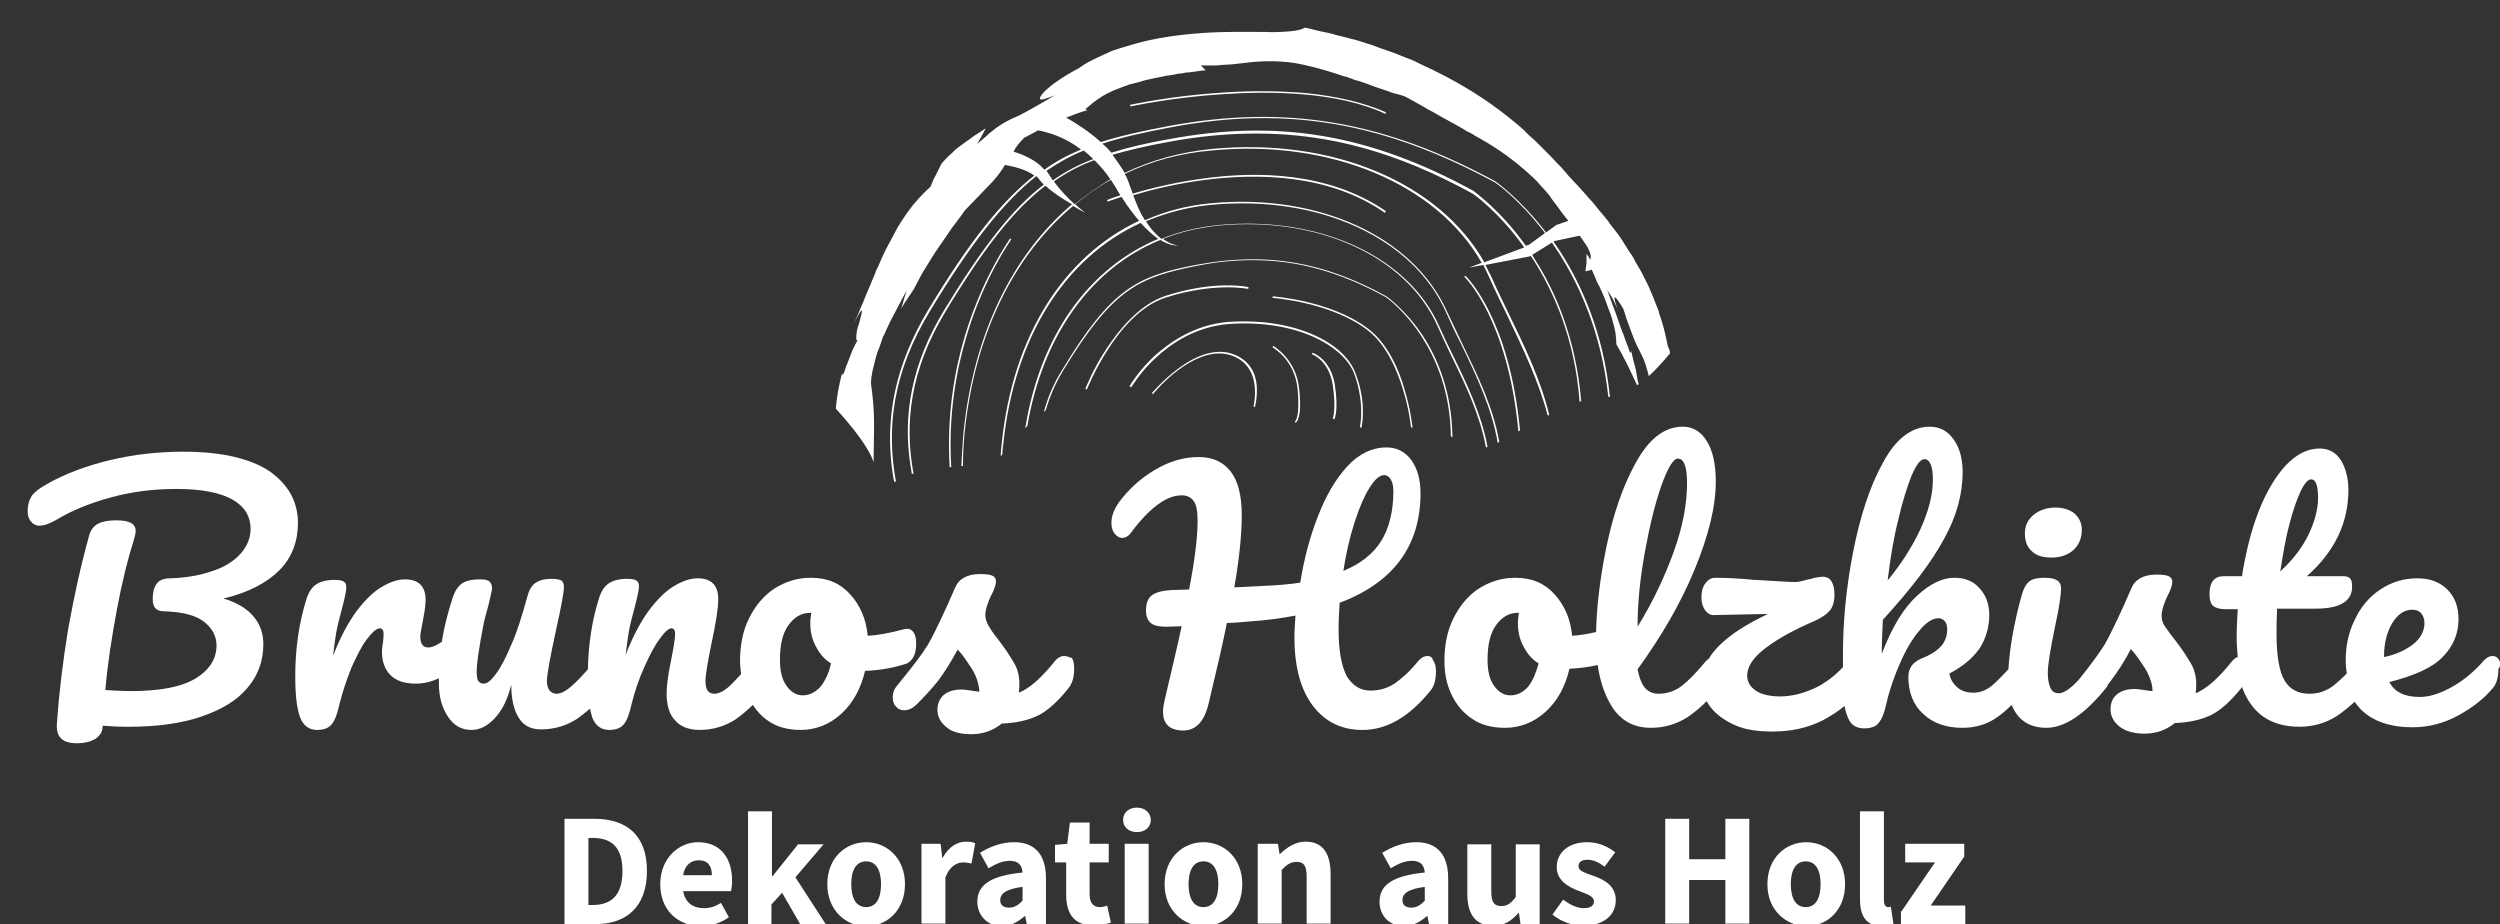
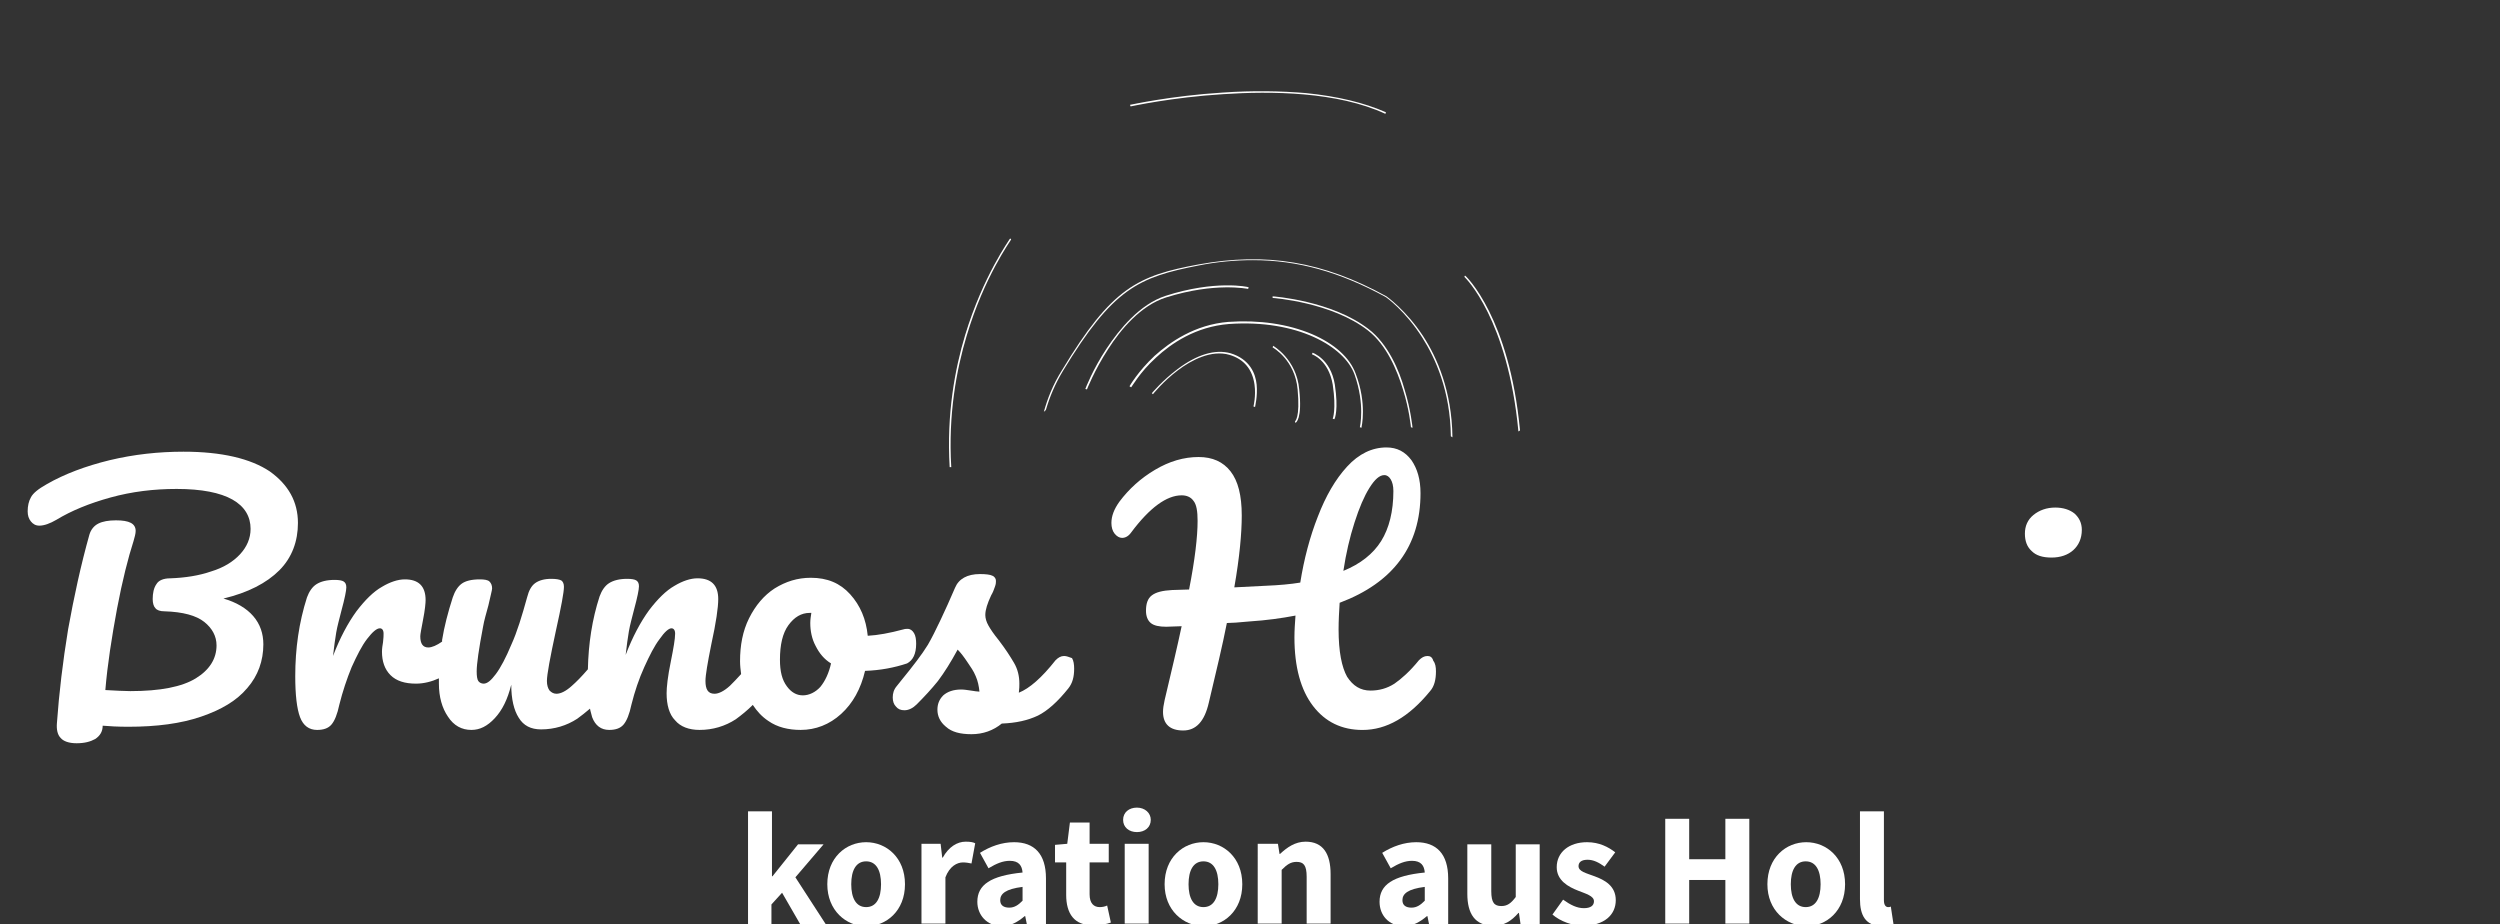
<svg xmlns="http://www.w3.org/2000/svg" version="1.1" id="Ebene_1" x="0px" y="0px" viewBox="0 0 469.9 173.7" style="enable-background:new 0 0 469.9 173.7;" xml:space="preserve">
  <rect x="0" y="0" width="469.9" height="173.7" fill="#333333" stroke="none" />
  <g>
-     <path style="fill:#FFFFFF;" d="M106.1,153.9h5.6c6,0,9.9,3,9.9,9.8s-3.9,10-9.7,10h-5.8V153.9z M111.4,170.1c3.3,0,5.6-1.6,5.6-6.4   c0-4.7-2.3-6.2-5.6-6.2h-0.8v12.6H111.4z" />
-     <path style="fill:#FFFFFF;" d="M124.1,166.2c0-4.9,3.5-7.9,7.1-7.9c4.3,0,6.4,3.1,6.4,7.2c0,0.8-0.1,1.6-0.2,2h-9   c0.4,2.2,1.9,3.2,3.9,3.2c1.1,0,2.2-0.3,3.2-1l1.5,2.7c-1.5,1.1-3.5,1.7-5.3,1.7C127.4,174,124.1,171.1,124.1,166.2z M133.8,164.5   c0-1.7-0.7-2.8-2.5-2.8c-1.4,0-2.6,0.9-2.9,2.8H133.8z" />
    <path style="fill:#FFFFFF;" d="M140.7,152.5h4.4v12.2h0.1l4.8-6h4.8l-5.3,6.2l5.7,8.8h-4.8l-3.4-5.9L145,170v3.7h-4.4V152.5z" />
    <path style="fill:#FFFFFF;" d="M155.5,166.2c0-5,3.5-7.9,7.3-7.9s7.3,2.9,7.3,7.9c0,5-3.5,7.9-7.3,7.9S155.5,171.1,155.5,166.2z    M165.6,166.2c0-2.6-0.9-4.3-2.8-4.3s-2.8,1.7-2.8,4.3s0.9,4.3,2.8,4.3S165.6,168.8,165.6,166.2z" />
    <path style="fill:#FFFFFF;" d="M173.2,158.6h3.6l0.3,2.6h0.1c1.1-2,2.7-3,4.3-3c0.9,0,1.4,0.1,1.8,0.3l-0.7,3.8   c-0.5-0.1-1-0.2-1.6-0.2c-1.1,0-2.5,0.7-3.3,2.8v8.7h-4.5V158.6z" />
    <path style="fill:#FFFFFF;" d="M183.7,169.5c0-3.2,2.5-4.9,8.5-5.5c-0.1-1.3-0.7-2.2-2.4-2.2c-1.3,0-2.5,0.5-4,1.4l-1.6-2.9   c1.9-1.2,4.1-2,6.4-2c3.8,0,6,2.2,6,6.8v8.6H193l-0.3-1.5h-0.1c-1.3,1.1-2.7,1.9-4.4,1.9C185.5,174,183.7,172,183.7,169.5z    M192.2,169.3v-2.6c-3.2,0.4-4.2,1.3-4.2,2.5c0,1,0.7,1.4,1.7,1.4C190.7,170.6,191.4,170.1,192.2,169.3z" />
    <path style="fill:#FFFFFF;" d="M200.4,168.2v-6.1h-2.1v-3.3l2.3-0.2l0.5-4h3.7v4h3.6v3.5h-3.6v6c0,1.7,0.8,2.4,1.9,2.4   c0.5,0,1-0.1,1.4-0.3l0.7,3.2c-0.8,0.3-1.9,0.5-3.3,0.5C201.9,174,200.4,171.7,200.4,168.2z" />
    <path style="fill:#FFFFFF;" d="M211.1,154.1c0-1.4,1.1-2.3,2.6-2.3c1.5,0,2.6,1,2.6,2.3c0,1.4-1.1,2.3-2.6,2.3   C212.2,156.4,211.1,155.5,211.1,154.1z M211.4,158.6h4.5v15h-4.5V158.6z" />
    <path style="fill:#FFFFFF;" d="M218.9,166.2c0-5,3.5-7.9,7.3-7.9c3.8,0,7.3,2.9,7.3,7.9c0,5-3.5,7.9-7.3,7.9   C222.4,174,218.9,171.1,218.9,166.2z M229,166.2c0-2.6-0.9-4.3-2.8-4.3s-2.8,1.7-2.8,4.3s0.9,4.3,2.8,4.3S229,168.8,229,166.2z" />
    <path style="fill:#FFFFFF;" d="M236.6,158.6h3.6l0.3,1.9h0.1c1.3-1.2,2.8-2.3,4.8-2.3c3.3,0,4.7,2.3,4.7,6.1v9.3h-4.5v-8.8   c0-2.2-0.6-2.8-1.9-2.8c-1.1,0-1.8,0.5-2.8,1.5v10.1h-4.5V158.6z" />
    <path style="fill:#FFFFFF;" d="M259.3,169.5c0-3.2,2.5-4.9,8.5-5.5c-0.1-1.3-0.7-2.2-2.4-2.2c-1.3,0-2.5,0.5-4,1.4l-1.6-2.9   c1.9-1.2,4.1-2,6.4-2c3.8,0,6,2.2,6,6.8v8.6h-3.6l-0.3-1.5h-0.1c-1.3,1.1-2.7,1.9-4.4,1.9C261,174,259.3,172,259.3,169.5z    M267.8,169.3v-2.6c-3.2,0.4-4.2,1.3-4.2,2.5c0,1,0.7,1.4,1.7,1.4C266.3,170.6,267,170.1,267.8,169.3z" />
    <path style="fill:#FFFFFF;" d="M275.8,168v-9.3h4.5v8.8c0,2.2,0.6,2.8,1.9,2.8c1.1,0,1.8-0.5,2.7-1.7v-9.9h4.5v15h-3.6l-0.3-2.1   h-0.1c-1.3,1.5-2.7,2.4-4.7,2.4C277.2,174,275.8,171.7,275.8,168z" />
    <path style="fill:#FFFFFF;" d="M291.8,171.9l2-2.8c1.4,1,2.6,1.6,3.9,1.6c1.3,0,1.9-0.5,1.9-1.3c0-1-1.5-1.4-3-2   c-1.8-0.7-4-1.9-4-4.4c0-2.8,2.3-4.7,5.7-4.7c2.3,0,4,0.9,5.3,1.9l-2,2.7c-1.1-0.8-2.1-1.3-3.2-1.3c-1.2,0-1.7,0.5-1.7,1.2   c0,1,1.4,1.3,3,1.9c1.9,0.7,4,1.8,4,4.5c0,2.7-2.1,4.8-6.2,4.8C295.6,174,293.3,173.2,291.8,171.9z" />
    <path style="fill:#FFFFFF;" d="M313,153.9h4.5v7.6h6.8v-7.6h4.5v19.7h-4.5v-8.2h-6.8v8.2H313V153.9z" />
    <path style="fill:#FFFFFF;" d="M332.2,166.2c0-5,3.5-7.9,7.3-7.9c3.8,0,7.3,2.9,7.3,7.9c0,5-3.5,7.9-7.3,7.9   C335.7,174,332.2,171.1,332.2,166.2z M342.2,166.2c0-2.6-0.9-4.3-2.8-4.3s-2.8,1.7-2.8,4.3s0.9,4.3,2.8,4.3   S342.2,168.8,342.2,166.2z" />
    <path style="fill:#FFFFFF;" d="M349.6,169v-16.5h4.5v16.7c0,1,0.4,1.3,0.8,1.3c0.2,0,0.3,0,0.5-0.1l0.5,3.3   c-0.5,0.2-1.2,0.4-2.2,0.4C350.6,174,349.6,172,349.6,169z" />
-     <path style="fill:#FFFFFF;" d="M357.4,171.3l6.3-9.2h-5.6v-3.5h11.1v2.4l-6.3,9.2h6.5v3.5h-12.1V171.3z" />
  </g>
  <g>
    <g>
      <path style="fill:#FFFFFF;" d="M204.3,73.2l-0.3-0.1c0,0,1.4-3.7,4-7.6c2.4-3.6,6.2-8.3,11.1-9.9c9.3-3,15.5-1.7,15.6-1.6    l-0.1,0.3c-0.1,0-6.2-1.3-15.4,1.6c-4.8,1.5-8.6,6.1-10.9,9.7C205.7,69.6,204.3,73.2,204.3,73.2z" />
    </g>
    <g>
      <path style="fill:#FFFFFF;" d="M265.2,80.3c0,0-0.3-3.3-1.5-7.1c-1.1-3.6-3.1-8.4-6.6-11.1c-6.8-5.3-17.8-6.1-17.9-6.1l0-0.3    c0.1,0,11.2,0.8,18.1,6.2c3.6,2.8,5.7,7.7,6.7,11.3c1.2,3.9,1.5,7.2,1.5,7.2L265.2,80.3z" />
    </g>
    <g>
      <path style="fill:#FFFFFF;" d="M255.9,80.4l-0.3-0.1c0,0,1-4.3-1-9.9c-1.9-5.3-10.8-10.4-23.6-9.5c-6.3,0.5-10.9,3.7-13.7,6.3    c-3.1,2.8-4.6,5.6-4.7,5.6l-0.3-0.2c0,0,1.6-2.8,4.7-5.7c2.9-2.6,7.6-5.9,13.9-6.4c5.8-0.4,11.2,0.4,15.7,2.3    c4.2,1.8,7.1,4.4,8.2,7.4C257,75.9,255.9,80.3,255.9,80.4z" />
    </g>
    <g>
      <path style="fill:#FFFFFF;" d="M235.9,76.5l-0.3-0.1c0,0,0.5-2,0.2-4.1c-0.4-2.9-2-4.8-4.7-5.6c-3.4-1-7.2,1-9.7,2.9    c-2.8,2.1-4.7,4.5-4.7,4.5l-0.2-0.2c0,0,2-2.4,4.8-4.5c3.7-2.8,7.1-3.8,10-3c3.6,1.1,4.7,3.8,4.9,5.9    C236.4,74.5,235.9,76.4,235.9,76.5z" />
    </g>
    <g>
      <path style="fill:#FFFFFF;" d="M243.5,79.5l-0.1-0.3c0,0,1-0.6,0.5-6c-0.5-5.6-4.7-7.9-4.7-7.9l0.1-0.3c0,0,4.4,2.5,4.9,8.2    C244.8,78.8,243.6,79.4,243.5,79.5z" />
    </g>
    <g>
      <path style="fill:#FFFFFF;" d="M250.8,78.8l-0.3-0.1c0,0,0.7-1.7,0-6.4c-0.8-4.7-3.9-5.7-3.9-5.7l0.1-0.3c0,0,3.4,1.1,4.2,6    C251.6,77,250.9,78.7,250.8,78.8z" />
    </g>
    <g>
      <path style="fill:#FFFFFF;" d="M260.4,21.4c-9-4.2-21.6-4.3-30.5-3.7c-9.7,0.6-17.3,2.3-17.4,2.3l-0.1-0.3c0.1,0,7.7-1.7,17.4-2.3    c5.7-0.4,11-0.3,15.7,0.1c5.9,0.6,10.9,1.8,15,3.6L260.4,21.4z" />
    </g>
    <g>
      <g>
        <path style="fill:#FFFFFF;" d="M275.5,51.9c-0.1-0.1-0.2-0.1-0.2,0c-0.1,0.1,0,0.2,0,0.2c0.1,0.1,8.1,7.8,10.1,29     c0.1-0.1,0.2-0.1,0.3-0.2C283.7,59.7,275.6,52,275.5,51.9z" />
      </g>
      <g>
        <path style="fill:#FFFFFF;" d="M181.7,63.1c3.3-11.1,8.3-17.9,8.3-18c0.1-0.1,0-0.2,0-0.2c-0.1-0.1-0.2,0-0.2,0     c0,0.1-5,6.9-8.4,18.1c-1.9,6.3-3.5,14.8-2.9,24.8c0.1,0,0.2,0,0.3,0C178.2,77.9,179.8,69.4,181.7,63.1z" />
      </g>
-       <path style="fill:#FFFFFF;" d="M313.5,65.1c-0.1-0.3-0.1-0.6-0.2-0.9c-0.1-0.3-0.1-0.6-0.2-0.9c-0.1-0.6-0.3-1.2-0.4-1.7    c-0.2-0.6-0.3-1.1-0.5-1.7c-0.2-0.5-0.4-1.1-0.5-1.6c-0.2-0.5-0.4-1-0.6-1.5c-0.1-0.3-0.2-0.5-0.3-0.8c-0.1-0.2-0.2-0.5-0.3-0.7    c-0.4-1-0.8-1.9-1.3-2.8c-0.4-0.9-0.9-1.8-1.4-2.6c-0.2-0.4-0.5-0.8-0.7-1.3c-0.2-0.4-0.5-0.8-0.8-1.2c-0.5-0.8-1-1.6-1.5-2.4    c-0.5-0.8-1.1-1.5-1.7-2.3c-0.3-0.4-0.6-0.7-0.8-1.1c-0.3-0.4-0.6-0.7-0.9-1.1c-0.6-0.7-1.2-1.4-1.8-2.2c-1.3-1.4-2.5-2.9-3.9-4.3    c-0.3-0.4-0.7-0.7-1-1.1c-0.2-0.2-0.3-0.4-0.5-0.6c-0.2-0.2-0.4-0.4-0.5-0.6c-0.7-0.7-1.5-1.5-2.2-2.3c-0.8-0.8-1.6-1.6-2.4-2.4    c-0.4-0.4-0.8-0.8-1.3-1.2c-0.4-0.4-0.9-0.8-1.3-1.3c-6.6-5.8-13-9.5-19.6-12.5l-1.2-0.6c-0.4-0.2-0.8-0.3-1.3-0.5    c-0.8-0.3-1.7-0.7-2.5-1c-0.9-0.3-1.7-0.6-2.6-0.9c-0.4-0.2-0.9-0.3-1.3-0.5c-0.4-0.1-0.9-0.3-1.3-0.4c-0.9-0.3-1.8-0.6-2.7-0.8    c-0.9-0.2-1.8-0.5-2.8-0.7c-0.9-0.3-1.9-0.5-2.9-0.7c-1-0.2-1.9-0.5-3-0.7c-0.7,0.4-1.7,0.6-3,0.7c-1.3,0.1-2.8,0.2-4.4,0.1    c-3.4,0-7.5-0.1-11.8,0.2c-4.3,0.3-8.9,0.9-13,2.1c-1,0.3-2,0.6-3,0.9c-1,0.3-1.9,0.7-2.7,1.1c-0.4,0.2-0.9,0.4-1.3,0.6    c-0.4,0.2-0.8,0.4-1.2,0.6c-0.8,0.4-1.5,0.9-2.1,1.3c-3.6,1.9-6.1,3.8-7,5c-0.4,0.6-0.5,0.9-0.1,0.9c0.2,0,0.5,0,0.9-0.2    c0.4-0.1,1-0.3,1.7-0.6c-1.3,0.8-4.5,2.6-4.5,2.6c-1.6,0.9-2.6,1.4-3.6,1.8c-0.8,0.4-1.6,0.8-2.6,1.5c-0.5,0.3-1,0.8-1.7,1.3    c-0.3,0.3-0.6,0.6-1,0.9c-0.4,0.3-0.8,0.7-1.2,1.1c0.2-0.5,0.5-1,0.8-1.5l0.8-1.5c-0.6,0.4-1.3,0.9-2,1.3c-0.7,0.5-1.4,1-2.1,1.5    c-0.4,0.3-0.7,0.5-1.1,0.8c-0.4,0.3-0.7,0.6-1,0.9c-0.7,0.6-1.4,1.3-2.1,2.1l-1.1,2.2c-0.4,0.7-0.7,1.4-1,2.2    c-2.1,1.9-3.7,3.8-5,5.8c-0.7,1-1.3,2-1.8,3c-0.5,1-1.1,2-1.6,3c-0.5,1-1,2.1-1.4,3.1c-0.1,0.3-0.3,0.5-0.4,0.8    c-0.1,0.3-0.2,0.6-0.3,0.8c-0.2,0.6-0.5,1.1-0.7,1.7c-0.5,1.1-1,2.3-1.5,3.6c-0.1,0.3-0.3,0.6-0.4,0.9c-0.1,0.3-0.3,0.7-0.4,1    c-0.3,0.7-0.6,1.3-0.9,2c1.8-3.6,1.7-2.6,1.2-0.9c-0.1,0.4-0.2,0.9-0.4,1.4c-0.1,0.2-0.1,0.5-0.2,0.7c0,0.2-0.1,0.5-0.1,0.7    c-0.1,0.8-0.1,1.4,0.2,1.3c-0.3,0.4-0.6,1.1-1,1.9c-0.3,0.8-0.7,1.8-1,2.6c-0.2,0.4-0.3,0.8-0.4,1.1c-0.1,0.3-0.2,0.6-0.3,0.7    c-0.2,0.3-0.2,0.3-0.2-0.3c-0.3,1.3-0.6,2.5-0.8,3.7c-0.2,1.1-0.3,2.1-0.4,3.1c3,3.3,6.3,7.4,7.1,10.1v0c0-2.7,0.1-4.9,0.1-6.9    c0-3.4-0.3-5.8-0.6-8c0-0.4,0.1-0.8,0.1-1.1c0.1-0.4,0.1-0.8,0.2-1.2c0.2-0.8,0.4-1.6,0.6-2.4c0.2-0.8,0.5-1.6,0.8-2.3l0.4-1.2    c0.1-0.4,0.3-0.8,0.5-1.1c0.3-0.8,0.7-1.5,1-2.2c0.4-0.7,0.7-1.4,1.1-2.1c0.7-1.4,1.4-2.6,2-3.8l-0.5,1.7    c-0.2,0.6-0.3,1.1-0.5,1.7l0.3-0.5c0.1-0.2,0.2-0.3,0.3-0.5l0.6-0.9c0.4-0.6,0.8-1.2,1.2-1.8c0.9-1.7,1.5-3,2.2-4    c0.7-1.1,1.2-2,1.8-2.9c0.6-0.9,1.3-1.9,2.2-3.2c0.2-0.3,0.4-0.6,0.7-1c0.2-0.4,0.5-0.7,0.8-1.1c0.6-0.8,1.2-1.6,1.9-2.6    c2.3-2.4,4-4.1,5.2-5.4c1.2-1.3,1.8-2.3,2.3-3.1c1.6,0.3,3.9,0.8,5.5,2c-6.2,4.9-12.2,12.4-19.9,25.2c-6.2,10.3-8.4,20.6-6.6,31.5    c0.1,0.3,0.1,0.6,0.2,0.9c0.1,0,0.2-0.1,0.3-0.1c-1.8-9.9-0.7-20.4,6.5-32.2c7.7-12.7,13.7-20.3,19.9-25.2    c0.2,0.2,0.4,0.4,0.6,0.7c0.2,0.3,0.5,0.6,0.8,0.9c-5.9,4.5-11.5,11.7-18.8,23.7c-5.8,9.6-7.9,19.3-6.2,29.5    c0.1,0.4,0.1,0.8,0.2,1.2c0.1,0,0.2-0.1,0.3-0.1c-1.7-9.3-0.7-19.3,6-30.4c7.3-12.1,12.9-19.2,18.8-23.7c1.4,1.3,3.4,2.6,5,3.5    c-11.1,9.4-18.5,24.3-20.4,42.9c-0.2,2.2-0.3,4.3-0.4,6.3c0.1,0,0.2,0,0.3,0c0-2,0.1-4.1,0.3-6.2c1.9-18.6,9.3-33.4,20.4-42.7    c1.3,0.8,2.3,1.3,2.3,1.3s-0.8-0.6-1.9-1.6c2.1-1.7,4.3-3.3,6.7-4.6c0.3,0.5,0.6,0.9,0.9,1.4c0.3,0.5,0.6,1.1,0.9,1.5    c-1.6,0.5-2.5,0.9-2.5,0.9l0.1,0.3c0,0,1-0.4,2.6-0.9c1.2,1.9,2.3,3.3,3.3,4.5c-14.2,6.7-23.7,21.6-25.8,41.7    c-0.1,0.9-0.2,1.7-0.2,2.6c0,0,0.1-0.2,0.3-0.4c0-0.7,0.1-1.4,0.2-2.1c2.1-20,11.6-34.9,25.8-41.4c1.3,1.4,2.4,2.4,3.3,3    c-13.1,5.5-22.2,18.2-25,35.6c0.1-0.1,0.2-0.3,0.4-0.4c2.9-17.1,12-29.7,25-35c2.1,1.3,3.3,1,3.3,1s-1.2,0-2.8-1.2    c3.2-1.3,6.7-2.1,10.4-2.5c18.8-1.8,35.4,5.8,41.2,18.9c0.8,1.8,1.7,3.7,2.6,5.6c2.7,5.5,5.4,11.2,6.5,17.2c0.1,0,0.2-0.1,0.3-0.1    c-1.1-6-3.8-11.7-6.5-17.2c-0.9-1.8-1.8-3.7-2.6-5.5C264.7,48.2,248,40.5,229,42.3c-3.8,0.4-7.3,1.2-10.7,2.6    c-0.9-0.7-1.9-1.7-2.9-3.3c3.8-1.6,7.9-2.7,12.3-3.1c20.2-1.9,37.9,6.2,44.1,20.2c0.9,2,1.8,4,2.8,5.9c2.9,6,5.8,12.1,6.9,18.6    c0.1,0,0.2-0.1,0.3-0.1c-1.1-6.5-4.1-12.6-7-18.6c-0.9-1.9-1.9-4-2.8-5.9c-6.3-14.1-24.1-22.3-44.4-20.4    c-4.4,0.4-8.6,1.5-12.4,3.2c-0.8-1.2-1.5-2.8-2.2-4.7c3.3-1,8.1-2.2,13.6-2.9c9.5-1.2,23.1-1.2,33.7,6.2l0.2-0.3    c-10.7-7.4-24.3-7.5-33.9-6.2c-5.5,0.7-10.4,1.9-13.7,2.9c-0.1-0.3-0.2-0.7-0.4-1.1c-0.3-0.9-0.6-1.8-1.1-2.6    c4.9-2.4,10.4-3.9,16.2-4.4c22.5-2.2,42.5,6.3,50.9,21.1l-2.4,0.9l2.7-0.5c0.4,0.8,0.8,1.6,1.2,2.5c1,2.3,2.2,4.7,3.3,7    c2.9,6.1,5.9,12.3,7.6,18.8c0.1,0,0.2-0.1,0.3-0.1c-1.6-6.6-4.6-12.8-7.5-18.8c-1.1-2.3-2.3-4.7-3.3-7c-0.4-0.8-0.8-1.6-1.2-2.4    l8.3-1.6l0.2-0.1c0.2,0.2,0.3,0.5,0.5,0.7c3.7,5.8,7.8,14.7,8.7,26.7c0.1,0,0.2-0.1,0.3-0.1c-1-12-5-20.9-8.8-26.8    c-0.1-0.2-0.3-0.5-0.4-0.7l3.7-2.3c0.5,0.7,0.9,1.4,1.4,2.1c3.8,6,7.9,14.9,9.2,26.9c0.1,0,0.2,0,0.3,0    c-1.2-12.1-5.4-21.1-9.2-27.1c-0.5-0.7-0.9-1.4-1.4-2.1l0.2-0.1l4.7-1c0.2,0.2,0.4,0.5,0.5,0.7c0.2,0.2,0.3,0.5,0.5,0.7    c0.3,0.4,0.5,0.8,0.7,1.2c0.4,0.8,0.5,1.4,0.3,1.9c-0.2-0.4-0.5-0.8-0.7-1.1c0,0.6,0,1.1,0,1.7L298,51l1.2-0.3    c0.2,0.5,0.5,1.1,0.7,1.6c0.2,0.6,0.5,1.2,0.8,1.7c0.3,0.6,0.5,1.2,0.8,1.8c0.2,0.6,0.5,1.2,0.7,1.9c0.2,0.6,0.5,1.2,0.7,1.9    c0.2,0.6,0.3,1.2,0.5,1.8c0.1,0.6,0.3,1.2,0.3,1.7c0.1,0.6,0.1,1.1,0.1,1.6c1.5,2.5,2.7,5.1,3.9,7.7c0.1-0.1,0.2-0.1,0.3-0.2    c-0.2-0.6-0.3-1.3-0.4-2c-0.1-0.7-0.3-1.4-0.5-2.1c-0.2-0.7-0.3-1.4-0.5-2.1c-0.1,0.1-0.2,0.3-0.2,0.4c-0.2-0.7-0.5-1.5-0.9-2.5    c-0.2-0.5-0.3-1-0.6-1.6c-0.2-0.5-0.4-1.1-0.6-1.7c-0.2-0.6-0.4-1.1-0.6-1.7c-0.2-0.5-0.4-1.1-0.6-1.6c-0.4-1-0.7-2-1-2.8    c0.2,0.3,0.3,0.5,0.5,0.8l0.5,0.8L304,58c-1.5-4.2,0.5-1,1.1,0c0.4,1.1,0.6,2,0.9,2.7c0.3,0.8,0.5,1.4,0.7,1.9    c0.4,1.1,0.7,1.8,1,2.4c0.3,0.6,0.6,1.2,1,2c0.2,0.4,0.4,0.9,0.6,1.5c0.1,0.3,0.2,0.6,0.3,1c0.1,0.4,0.2,0.7,0.3,1.2c0,0,0,0,0,0    c1.3-1.2,2.7-2.7,4-4.3C313.9,66,313.7,65.5,313.5,65.1z M190.5,28.5c0.4-0.8,1-1.6,2-2.6c0.9-0.5,1.8-0.9,2.6-1.4    c2.1,0.4,5.1,1.3,8.1,3.6c-2.4,1-4.7,2.2-6.9,3.8C194.8,30.1,192.4,29.1,190.5,28.5z M197.3,33c-0.2-0.3-0.4-0.6-0.6-0.9    c2.2-1.5,4.5-2.8,7-3.8c0.6,0.5,1.2,1,1.8,1.6c-2.7,1-5.2,2.3-7.6,4C197.7,33.6,197.5,33.3,197.3,33z M202,38.4    c-1.2-1.1-2.7-2.6-3.9-4.3c2.4-1.7,4.9-3,7.6-4c1,1,2.1,2.2,3,3.6C206.4,35.1,204.1,36.7,202,38.4z M279,49.3    c-8.5-15-28.6-23.5-51.3-21.3c-5.9,0.6-11.3,2.1-16.3,4.5c-0.7-1.2-1.5-2.3-2.3-3.4c3.1-0.9,6.5-1.7,10.4-2.4    c5.8-1.1,11.3-1.6,16.7-1.6c13.8,0,26.6,3.6,40.6,11.3c0.2,0.1,4.9,3.4,9.7,10.1L279,49.3z M287.4,46l-0.6,0.2    c-4.9-6.9-9.8-10.2-9.8-10.3c0,0,0,0,0,0c-19.6-10.7-36.8-13.6-57.5-9.7c-4,0.7-7.4,1.5-10.6,2.5c-0.5-0.6-1.1-1.2-1.7-1.7    c3.7-1.2,7.8-2.1,12.5-3c6.2-1.2,12.1-1.8,17.8-1.8c14.7,0,28.4,3.9,43.5,12.1c0.2,0.1,4.6,3.2,9.4,9.5L287.4,46z M292.5,42.3    l-1.9,1.4c-4.9-6.4-9.4-9.5-9.5-9.6c0,0,0,0,0,0c-21-11.4-39.4-14.5-61.5-10.4c-4.8,0.9-8.9,1.8-12.7,3c-2.1-1.9-4.4-3.4-6.5-4.6    c1.3-0.5,2.6-1,4-1.4l-0.4-0.2c0.8-0.6,1.4-1.2,2-1.6c0.6-0.4,1.1-0.8,1.7-1.1c0.3-0.2,0.5-0.3,0.8-0.4l0.4-0.2    c0.1-0.1,0.3-0.1,0.4-0.2c0.5-0.2,1.1-0.4,1.8-0.7c0.3-0.1,0.7-0.2,1.1-0.4c0.4-0.1,0.8-0.2,1.2-0.3c0.4-0.1,0.9-0.2,1.4-0.4    c0.5-0.1,1.1-0.3,1.7-0.4c0.6-0.1,1.3-0.3,2-0.4c0.4-0.1,0.7-0.2,1.1-0.2c0.4-0.1,0.8-0.1,1.2-0.2c0.4-0.1,0.8-0.2,1.3-0.2    c0.4-0.1,0.9-0.2,1.4-0.2c1-0.1,2-0.3,3.1-0.4l-0.9-0.9c0.4,0,0.8,0,1.1,0c0.4,0,0.7,0,1,0c0.7,0,1.3,0,1.9-0.1    c0.6,0,1.2-0.1,1.8-0.1c0.6-0.1,1.2-0.1,1.8-0.2c2.4-0.3,5.1-0.6,9-0.2c1.9,0.2,5.8,1.1,9.9,2.5c0.3,0.1,0.5,0.2,0.8,0.2    c0.3,0.1,0.5,0.2,0.8,0.3c0.5,0.2,1,0.4,1.5,0.5c1,0.3,2.1,0.7,3.1,1.1c0.5,0.2,1,0.3,1.5,0.5c0.5,0.2,1,0.3,1.4,0.5    c0.5,0.2,0.9,0.3,1.4,0.4c0.2,0.1,0.4,0.1,0.7,0.2c0.2,0.1,0.4,0.1,0.6,0.2c0.8,0.4,1.5,0.8,2.2,1.2c0.4,0.2,0.7,0.4,1.1,0.6    c0.3,0.2,0.7,0.4,1,0.6c1.4,0.7,2.6,1.5,3.8,2.1c0.3,0.2,0.6,0.3,0.9,0.5c0.3,0.2,0.6,0.3,0.9,0.5c0.6,0.3,1.2,0.7,1.7,1    c0.1,0.1,0.3,0.2,0.4,0.2l0.4,0.2c0.3,0.2,0.6,0.3,0.8,0.5c0.6,0.3,1.1,0.6,1.6,0.9c1.1,0.6,2.1,1.3,3.2,2c1,0.7,2.1,1.5,3.1,2.3    c1,0.8,2,1.7,3.1,2.7c0.5,0.5,1,1,1.5,1.6c0.5,0.5,1,1.1,1.5,1.7c0.5,0.8,1.1,1.5,1.6,2.2c0.5,0.7,1,1.4,1.5,2    c0.2,0.2,0.3,0.4,0.5,0.6L292.5,42.3z" />
      <g>
        <path style="fill:#FFFFFF;" d="M260.6,55.7C260.6,55.7,260.5,55.7,260.6,55.7c-12-6.6-22.6-8.3-35.3-6     c-11.4,2.1-16.3,4.3-25.7,19.9c-1.7,2.7-2.7,5.3-3.4,7.8c0.1-0.1,0.3-0.2,0.4-0.4c0.7-2.4,1.7-4.8,3.2-7.3     c9.4-15.5,14.2-17.6,25.5-19.8c3.5-0.7,6.9-1,10.2-1c8.4,0,16.3,2.2,24.9,6.9c0.2,0.1,3.7,2.6,6.9,7.6c2.5,3.9,5.3,10.1,5.4,18.6     c0.1,0.1,0.2,0.1,0.3,0.2c-0.1-8.7-2.9-15-5.5-19C264.3,58.3,260.6,55.7,260.6,55.7z" />
      </g>
    </g>
  </g>
  <g>
    <path style="fill:#FFFFFF;" d="M56,98.3c0-4-1.8-7.2-5.3-9.7c-3.6-2.4-9-3.7-16.2-3.7c-4.7,0-9.3,0.5-13.9,1.6   c-4.5,1.1-8.5,2.6-11.8,4.5c-1.6,0.9-2.6,1.7-3,2.5c-0.4,0.7-0.6,1.6-0.6,2.6c0,0.8,0.2,1.4,0.6,1.9c0.4,0.5,0.9,0.8,1.6,0.8   c0.9,0,2-0.4,3.2-1.1c2.8-1.7,6.2-3.1,10.2-4.2c4-1.1,8.1-1.6,12.4-1.6c4.7,0,8.2,0.7,10.5,2c2.3,1.3,3.4,3.2,3.4,5.5   c0,1.8-0.7,3.4-2,4.8c-1.3,1.4-3.1,2.5-5.4,3.2c-2.3,0.8-4.9,1.2-7.7,1.3c-1.3,0-2.2,0.4-2.6,1.1c-0.5,0.7-0.7,1.7-0.7,2.8   c0,0.8,0.2,1.4,0.5,1.7c0.3,0.4,0.9,0.6,1.7,0.6c3.5,0.1,6,0.8,7.5,2c1.5,1.2,2.3,2.7,2.3,4.4c0,2.5-1.3,4.6-3.9,6.2   c-2.6,1.6-6.7,2.4-12.3,2.4c-1.2,0-2.8-0.1-4.7-0.2c0.4-4.8,1.2-9.9,2.2-15.3c1-5.3,2.1-9.6,3.1-12.7c0.2-0.7,0.4-1.4,0.4-1.9   c0-1.4-1.2-2-3.7-2c-1.4,0-2.5,0.2-3.3,0.6c-0.8,0.4-1.4,1.1-1.7,2.1c-1.6,5.7-2.9,11.7-4,17.8c-1,6.1-1.7,12-2.1,17.6   c-0.1,1.2,0.1,2.2,0.7,2.8c0.5,0.6,1.5,1,3,1s2.6-0.3,3.5-0.8c0.9-0.6,1.4-1.4,1.4-2.5c1.2,0.1,2.8,0.2,4.8,0.2   c5.4,0,9.9-0.6,13.7-1.9c3.8-1.3,6.7-3,8.7-5.4c2-2.3,3-5.1,3-8.2c0-2-0.6-3.8-1.9-5.3c-1.3-1.5-3.2-2.6-5.6-3.3   c4.6-1.1,8.1-2.9,10.5-5.3S56,101.7,56,98.3z" />
    <path style="fill:#FFFFFF;" d="M172.2,121c0-0.8-0.1-1.5-0.4-2c-0.3-0.5-0.7-0.8-1.2-0.8c-0.2,0-0.5,0-0.8,0.1   c-2.6,0.7-4.8,1.1-6.7,1.2c-0.3-3.1-1.4-5.7-3.3-7.8s-4.3-3.1-7.4-3.1c-2.5,0-4.7,0.7-6.8,2c-2,1.3-3.6,3.2-4.8,5.6   c-1.2,2.4-1.7,5.1-1.7,8.1c0,0.8,0.1,1.6,0.2,2.4c-0.8,0.9-1.5,1.6-2.1,2.2c-1.1,1-2.1,1.5-2.9,1.5c-1.2,0-1.7-0.8-1.7-2.4   c0-1.1,0.4-3.4,1.1-6.9c0.9-4.1,1.3-6.9,1.3-8.5c0-2.6-1.3-3.9-3.9-3.9c-1.3,0-2.8,0.5-4.3,1.4c-1.6,0.9-3.2,2.5-4.8,4.6   c-1.6,2.2-3.1,5-4.4,8.4c0.2-1.8,0.4-3.2,0.6-4.4c0.2-1.2,0.6-2.6,1-4.2c0.6-2.2,0.9-3.7,0.9-4.3c0-0.6-0.2-0.9-0.5-1.1   c-0.3-0.2-0.9-0.3-1.7-0.3c-1.5,0-2.6,0.3-3.4,0.8c-0.8,0.5-1.4,1.4-1.8,2.5c-1.4,4.3-2.1,8.9-2.2,13.7c-1.2,1.4-2.2,2.4-3,3.1   c-1.1,1-2.1,1.5-2.9,1.5c-0.5,0-0.9-0.2-1.3-0.6c-0.3-0.4-0.5-1-0.5-1.8c0-1.2,0.6-4.4,1.7-9.5c1-4.5,1.5-7.2,1.5-8.2   c0-0.6-0.2-1-0.5-1.2c-0.4-0.2-1-0.3-1.9-0.3c-1.3,0-2.3,0.3-3,0.8c-0.7,0.5-1.2,1.4-1.5,2.6c-1,3.6-1.9,6.6-3,9   c-1,2.4-2,4.3-2.9,5.5c-0.9,1.2-1.6,1.8-2.3,1.8c-0.4,0-0.8-0.2-1-0.5c-0.2-0.3-0.3-0.9-0.3-1.8c0-1.4,0.4-4.2,1.2-8.4   c0.2-1.2,0.6-2.5,1-4c0.4-1.8,0.7-2.9,0.7-3.2c0-0.6-0.2-1-0.5-1.3c-0.3-0.3-1-0.4-1.8-0.4c-1.6,0-2.7,0.3-3.4,0.8   c-0.7,0.5-1.3,1.4-1.7,2.6c-0.9,2.8-1.6,5.5-2,8c0,0.1,0,0.2,0,0.3c-1,0.7-1.9,1.1-2.6,1.1c-1,0-1.5-0.7-1.5-2.1   c0-0.4,0.2-1.4,0.5-3c0.4-2,0.5-3.3,0.5-3.8c0-2.6-1.3-3.9-3.9-3.9c-1.3,0-2.8,0.5-4.3,1.4c-1.6,0.9-3.2,2.5-4.8,4.6   c-1.6,2.2-3.1,5-4.4,8.4c0.2-1.8,0.4-3.2,0.6-4.4c0.2-1.2,0.6-2.6,1-4.2c0.6-2.2,0.9-3.7,0.9-4.3c0-0.6-0.2-0.9-0.5-1.1   c-0.3-0.2-0.9-0.3-1.7-0.3c-1.5,0-2.6,0.3-3.4,0.8c-0.8,0.5-1.4,1.4-1.8,2.5c-1.5,4.7-2.2,9.6-2.2,14.8c0,3.5,0.3,6.1,0.9,7.7   c0.6,1.6,1.7,2.4,3.2,2.4c1.2,0,2.1-0.3,2.7-1c0.6-0.7,1.1-1.9,1.5-3.8c0.6-2.4,1.4-4.8,2.3-7c1-2.2,1.9-4,2.9-5.3   c1-1.3,1.8-2,2.4-2c0.4,0,0.7,0.3,0.7,1c0,0.3,0,0.8-0.1,1.6c-0.1,0.6-0.2,1.2-0.2,1.8c0,1.8,0.5,3.3,1.6,4.4   c1.1,1.1,2.7,1.6,4.8,1.6c1.5,0,3-0.4,4.3-1c0,0.3,0,0.7,0,1c0,2.5,0.6,4.6,1.7,6.2c1.1,1.7,2.6,2.5,4.4,2.5c1.6,0,3-0.7,4.4-2.2   c1.4-1.5,2.4-3.5,3.1-6.3c0,2.7,0.5,4.8,1.4,6.2c0.9,1.5,2.3,2.2,4.2,2.2c2.5,0,4.8-0.7,6.8-2c0.8-0.6,1.6-1.2,2.4-1.9   c0.1,0.6,0.3,1.1,0.4,1.6c0.6,1.6,1.7,2.4,3.2,2.4c1.2,0,2.1-0.3,2.7-1c0.6-0.7,1.1-1.9,1.5-3.8c0.6-2.4,1.4-4.8,2.4-7   c1-2.2,1.9-4,2.9-5.3c0.9-1.3,1.7-2,2.2-2c0.4,0,0.7,0.3,0.7,1c0,1-0.3,2.7-0.8,5.2c-0.6,2.9-0.8,4.9-0.8,6c0,2.2,0.5,4,1.6,5.1   c1,1.2,2.6,1.8,4.6,1.8c2.5,0,4.8-0.7,6.8-2c1.1-0.8,2.2-1.7,3.2-2.7c0.8,1.2,1.7,2.2,2.9,3c1.7,1.2,3.8,1.7,6.1,1.7   c2.8,0,5.4-1,7.6-3c2.2-2,3.7-4.7,4.5-8.1c2.9-0.1,5.5-0.6,7.9-1.4C171.6,124.1,172.2,122.9,172.2,121z M154.2,129.1   c-0.9,1-2.1,1.6-3.3,1.6c-1.2,0-2.2-0.6-3-1.7c-0.9-1.2-1.3-2.8-1.3-5c0-2.8,0.5-5,1.6-6.5c1.1-1.5,2.4-2.3,4-2.3h0.3   c-0.1,0.6-0.2,1.3-0.2,1.9c0,1.5,0.3,3,1,4.3c0.7,1.4,1.6,2.5,2.9,3.3C155.8,126.5,155.1,128,154.2,129.1z" />
    <path style="fill:#FFFFFF;" d="M200,123.3c-0.6,0-1.1,0.3-1.6,0.8c-2.6,3.3-4.9,5.3-6.9,6.1c0.1-0.7,0.1-1.3,0.1-1.7   c0-1.4-0.3-2.7-1-3.9c-0.7-1.2-1.6-2.6-2.9-4.3c-0.9-1.1-1.5-2-1.9-2.7c-0.4-0.7-0.6-1.4-0.6-2c0-1,0.4-2.2,1.1-3.7   c0.3-0.5,0.5-1,0.7-1.6c0.2-0.5,0.2-0.9,0.2-1.1c0-0.4-0.2-0.8-0.7-1c-0.4-0.2-1.2-0.3-2.3-0.3c-2.4,0-4,0.9-4.7,2.6   c-0.9,2.1-1.8,4.1-2.7,6c-0.9,1.9-1.7,3.5-2.4,4.7c-1.1,1.8-2.8,4-5,6.7l-0.8,1c-0.6,0.7-0.8,1.4-0.8,2.2c0,0.7,0.2,1.3,0.6,1.7   c0.4,0.5,0.9,0.7,1.6,0.7c0.8,0,1.6-0.4,2.3-1.1c1.4-1.4,2.8-2.9,4-4.4c1.2-1.6,2.4-3.5,3.7-5.9c0.6,0.6,1.2,1.4,1.8,2.3   c0.6,0.9,1.2,1.7,1.6,2.7c0.4,0.9,0.6,1.9,0.7,2.9c-0.4,0-0.9-0.1-1.6-0.2c-0.7-0.1-1.3-0.2-1.8-0.2c-1.5,0-2.6,0.4-3.4,1.1   c-0.8,0.8-1.1,1.7-1.1,2.7c0,1.2,0.5,2.3,1.6,3.2c1.1,1,2.7,1.4,4.8,1.4c2.2,0,4.1-0.7,5.7-2c2.7-0.1,4.9-0.6,6.8-1.5   c1.8-0.9,3.7-2.6,5.7-5.1c0.8-1,1.1-2.2,1.1-3.7c0-0.8-0.1-1.5-0.4-2C200.9,123.5,200.5,123.3,200,123.3z" />
    <path style="fill:#FFFFFF;" d="M268.3,123.3c-0.6,0-1.1,0.3-1.6,0.8c-1.7,2.1-3.3,3.5-4.6,4.4c-1.4,0.9-2.9,1.3-4.5,1.3   c-1.9,0-3.3-0.9-4.4-2.6c-1-1.8-1.6-4.7-1.6-8.9c0-1.7,0.1-3.4,0.2-5c10.1-3.8,15.2-10.7,15.2-20.6c0-2.6-0.6-4.6-1.7-6.2   c-1.2-1.6-2.7-2.4-4.7-2.4c-2.7,0-5.2,1.2-7.4,3.6s-4,5.5-5.5,9.4c-1.5,3.8-2.6,8-3.3,12.4c-1.8,0.3-4,0.5-6.5,0.6l-5.9,0.3   c1-5.7,1.4-10.2,1.4-13.5c0-3.8-0.7-6.5-2.1-8.3c-1.4-1.8-3.4-2.7-6-2.7c-2.8,0-5.5,0.8-8.2,2.4c-2.7,1.6-4.9,3.6-6.7,6   c-1,1.4-1.5,2.7-1.5,4c0,0.8,0.2,1.5,0.6,2c0.4,0.5,0.9,0.8,1.4,0.8c0.6,0,1.2-0.3,1.7-1c3.5-4.7,6.7-7,9.5-7c0.9,0,1.7,0.3,2.2,1   c0.6,0.7,0.8,2,0.8,3.8c0,3-0.5,7.3-1.6,12.9l-3.2,0.1c-1.8,0.1-3,0.4-3.8,1c-0.8,0.6-1.1,1.6-1.1,2.9c0,1,0.3,1.8,0.9,2.3   c0.6,0.5,1.6,0.7,2.9,0.7l2.9-0.1c-0.8,3.8-1.9,8.4-3.2,13.9c-0.2,0.9-0.3,1.6-0.3,2.2c0,2.3,1.3,3.5,3.8,3.5c2.4,0,4-1.7,4.8-5.2   c1.4-5.9,2.6-10.9,3.4-15c0.8,0,2.2-0.1,4.3-0.3c3.1-0.2,6-0.6,8.6-1.1c-0.1,1.4-0.2,2.7-0.2,4.1c0,5.6,1.2,9.9,3.5,12.9   c2.3,3,5.4,4.5,9.3,4.5c4.5,0,8.7-2.4,12.7-7.3c0.8-0.9,1.1-2.2,1.1-3.7c0-0.8-0.1-1.5-0.5-2C269.2,123.5,268.8,123.3,268.3,123.3z    M254.6,98.2c0.9-2.8,1.8-4.9,2.8-6.5c1-1.6,1.9-2.4,2.8-2.4c0.5,0,0.9,0.3,1.2,0.8c0.3,0.5,0.5,1.2,0.5,2.2c0,3.8-0.8,7-2.3,9.4   c-1.5,2.4-3.9,4.3-7.1,5.6C253,104,253.7,101,254.6,98.2z" />
    <path style="fill:#FFFFFF;" d="M385.6,104.8c1.7,0,3.1-0.5,4.1-1.4c1-0.9,1.6-2.2,1.6-3.8c0-1.3-0.5-2.3-1.4-3.1   c-0.9-0.7-2.1-1.1-3.6-1.1c-1.6,0-3,0.5-4.1,1.4c-1.1,0.9-1.6,2.1-1.6,3.5c0,1.4,0.4,2.5,1.3,3.3   C382.7,104.4,383.9,104.8,385.6,104.8z" />
-     <path style="fill:#FFFFFF;" d="M469.7,124c-0.3-0.5-0.7-0.7-1.2-0.7c-0.6,0-1.1,0.3-1.6,0.8c-1.7,2-3.7,3.7-6,5   c-2.3,1.3-4.3,1.9-6.1,1.9c-2.8,0-4.7-0.9-5.7-2.8c4.7-1.2,8.1-2.7,10-4.7c2-2,3-4.4,3-7.1c0-2.4-0.7-4.2-2.1-5.6   c-1.4-1.4-3.3-2.1-5.6-2.1c-2.6,0-4.9,0.7-7,2.1c-2.1,1.4-3.7,3.3-4.8,5.7c-1.2,2.4-1.7,4.9-1.7,7.7c0,0.9,0.1,1.7,0.2,2.4   c-0.9,0.9-1.7,1.6-2.4,2.2c-1.3,1-2.8,1.6-4.6,1.6c-2.1,0-3.7-0.8-4.7-2.5c-1-1.7-1.5-4.6-1.5-8.8c0-1.1,0-2.7,0.1-4.7h7.3   c4.5,0,6.8-1.4,6.8-4.1c0-0.8-0.1-1.3-0.4-1.6c-0.3-0.3-0.7-0.4-1.4-0.4h-6.7c5.2-4.6,7.8-10,7.8-16.2c0-2.2-0.5-4.1-1.4-5.6   c-1-1.5-2.3-2.2-4-2.2c-2.3,0-4.4,1.1-6.4,3.2c-2,2.2-3.7,5.1-5.1,8.7c-1.4,3.6-2.4,7.7-3.1,12.1H418c-1.8,0-2.7,1.1-2.7,3.4   c0,1,0.2,1.7,0.6,2.1c0.4,0.4,1.2,0.7,2.4,0.7h2.3c-0.1,1.8-0.2,3.6-0.2,5.3c0,1.3,0.1,2.5,0.2,3.7c-0.4,0.1-0.7,0.4-1,0.7   c-2.6,3.3-4.9,5.3-6.9,6.1c0.1-0.7,0.1-1.3,0.1-1.7c0-1.4-0.3-2.7-1-3.9c-0.7-1.2-1.6-2.6-2.9-4.3c-0.9-1.1-1.5-2-2-2.7   s-0.6-1.4-0.6-2c0-1,0.4-2.2,1.1-3.7c0.3-0.5,0.5-1,0.7-1.6c0.2-0.5,0.2-0.9,0.2-1.1c0-0.4-0.2-0.8-0.7-1c-0.4-0.2-1.2-0.3-2.3-0.3   c-2.4,0-4,0.9-4.7,2.6c-0.9,2.1-1.8,4.1-2.7,6c-0.9,1.9-1.7,3.5-2.4,4.7c-1.1,1.7-2.7,3.9-4.8,6.5c-0.4,0.4-0.7,0.7-1,1   c-1.1,1-2,1.5-2.7,1.5c-0.8,0-1.3-0.3-1.6-1s-0.5-1.6-0.5-2.8c0-1.6,0.5-4.5,1.4-8.9c0.8-3.6,1.1-6,1.1-7c0-1.4-1-2-3.1-2   c-1.3,0-2.3,0.2-2.9,0.7c-0.6,0.5-1.1,1.4-1.4,2.6c-0.7,2.4-1.3,5.1-1.8,7.9c-0.4,2.4-0.6,4.4-0.7,6c-1.2,1.3-2.2,2.3-3,3   c-1.2,1-2.4,1.4-3.6,1.4c-1.2,0-2.2-0.3-3-1c-0.8-0.7-1.3-1.5-1.5-2.6c2.7-1.4,4.6-3.1,5.8-4.9c1.1-1.8,1.7-3.9,1.7-6.1   c0-2-0.6-3.7-1.8-5c-1.2-1.4-2.8-2-4.8-2c-2.2,0-4.5,1.1-7,3.4c-2.5,2.3-4.7,5.9-6.6,10.9c0-2.2,0.1-4.3,0.2-6.4   c5.3-5.8,9.2-10.9,11.5-15.2c2.4-4.3,3.5-8.5,3.5-12.6c0-2.5-0.6-4.6-1.7-6.1c-1.1-1.6-2.6-2.4-4.5-2.4c-3.4,0-6.4,2.3-8.8,6.8   c-2.5,4.5-4.3,10.2-5.6,16.8c-1.3,6.7-1.9,13.1-1.9,19.3c0,0.8,0,1.6,0,2.3c-1.5,1.6-3.2,2.9-5,3.8c-2.3,1.1-4.6,1.7-6.8,1.7   c-2,0-3.6-0.4-4.6-1.1c-1-0.7-1.6-1.6-1.6-2.8c0-1.8,1.2-3.5,3.6-5.3c2.4-1.8,5.4-3.4,9.1-5c1.3-0.6,2.2-1.2,2.8-1.9   c0.6-0.7,0.9-1.7,0.9-3c0-1.2-0.2-2-0.6-2.6c-0.4-0.6-1-0.8-1.6-0.8c-0.4,0-0.9,0.1-1.5,0.2c-0.6,0.2-1,0.3-1.2,0.3   c-1.1,0.3-1.9,0.5-2.3,0.5c-1.2,0-2.6-0.1-4.3-0.2c-1.7-0.1-2.9-0.2-3.5-0.2c-3.1-0.3-5.5-0.4-7.4-0.4c-0.8,0-1.4,0.4-1.9,1.1   c-0.5,0.7-0.7,1.6-0.7,2.6c0,0.9,0.2,1.7,0.7,2.4c0.5,0.7,1.1,1,2,0.9l9.8-0.2c-4,1.9-7,3.8-9.1,5.9c-0.8,0.8-1.5,1.6-2,2.5   c-0.2,0.1-0.3,0.3-0.5,0.4c-1.9,2.3-3.5,3.9-4.7,4.8c-1.2,0.9-2.7,1.4-4.3,1.4c-1,0-1.9-0.4-2.5-1.1c-0.6-0.7-1.1-1.9-1.4-3.5   c4.5-6.2,8.1-12.4,10.7-18.7c2.6-6.3,4-11.8,4-16.6c0-3.3-0.6-5.9-1.7-7.6c-1.1-1.8-2.6-2.7-4.5-2.7c-3.4,0-6.3,2.2-8.8,6.7   c-2.5,4.5-4.3,9.8-5.6,16.1c-1.2,5.9-1.8,11.2-1.9,15.8c-1.7,0.4-3.1,0.6-4.5,0.7c-0.3-3.1-1.4-5.7-3.3-7.8   c-1.9-2.1-4.3-3.1-7.4-3.1c-2.5,0-4.7,0.7-6.8,2c-2,1.3-3.6,3.2-4.8,5.6c-1.2,2.4-1.7,5.1-1.7,8.1c0,2.2,0.4,4.3,1.3,6.2   s2.2,3.5,3.9,4.6c1.7,1.2,3.8,1.7,6.2,1.7c2.8,0,5.4-1,7.6-3c2.2-2,3.7-4.7,4.5-8.1c1.9-0.1,3.6-0.3,5.3-0.7c0.4,2.7,1.1,5,2.2,7   c1.7,3.2,4.3,4.8,7.8,4.8c2.6,0,4.8-0.7,6.9-2c1.3-0.9,2.5-1.9,3.6-3c0.2,0.4,0.4,0.7,0.7,1.1c1.1,1.4,2.6,2.5,4.6,3.4   s4.4,1.2,7.1,1.2c3.5,0,6.6-0.7,9.4-2.1c1.5-0.8,2.9-1.7,4.1-2.7c0.2,1.2,0.6,2.2,1,2.9c0.6,0.9,1.5,1.3,2.7,1.3   c1.2,0,2.2-0.3,2.7-1c0.6-0.7,1.1-1.9,1.5-3.8c0.6-2.6,1.5-5.1,2.6-7.6c1.1-2.5,2.3-4.5,3.6-6c1.3-1.6,2.5-2.3,3.6-2.3   c0.4,0,0.8,0.2,1.1,0.5s0.5,0.9,0.5,1.6c0,1.2-0.4,2.3-1.1,3.1c-0.8,0.9-2,1.7-3.8,2.4c-1.6,0.7-2.4,1.8-2.4,3.4   c0,2.9,0.9,5.3,2.8,7c1.9,1.8,4.4,2.6,7.4,2.6c2.5,0,4.7-0.7,6.5-2c0.9-0.6,1.8-1.4,2.7-2.3c0.2,0.5,0.5,1,0.8,1.5   c1.2,1.8,3.1,2.8,5.7,2.8c3.4,0,7.1-2.4,11.1-7.3c0.2-0.2,0.4-0.5,0.5-0.8c0.2-0.3,0.4-0.5,0.6-0.8c1.2-1.6,2.5-3.5,3.7-5.9   c0.6,0.6,1.2,1.4,1.8,2.3s1.2,1.7,1.6,2.7c0.4,0.9,0.7,1.9,0.7,2.9c-0.4,0-0.9-0.1-1.6-0.2c-0.7-0.1-1.3-0.2-1.8-0.2   c-1.5,0-2.6,0.4-3.4,1.1s-1.1,1.7-1.1,2.7c0,1.2,0.5,2.3,1.6,3.2s2.7,1.4,4.8,1.4c2.2,0,4.1-0.7,5.7-2c2.7-0.1,4.9-0.6,6.8-1.5   c1.8-0.9,3.7-2.6,5.7-5.1c0-0.1,0.1-0.1,0.1-0.2c1.8,5,5.4,7.5,10.8,7.5c2.6,0,5-0.7,7-2c1.2-0.8,2.3-1.7,3.4-2.7   c0.3,0.5,0.7,0.9,1.1,1.4c2.3,2.3,5.6,3.4,9.8,3.4c3.1,0,6-0.8,8.7-2.3c2.7-1.5,4.8-3.2,6.3-5c0.8-0.9,1.1-2.1,1.1-3.7   C470.1,125.2,470,124.5,469.7,124z M430.3,98.6c0.7-2.7,1.4-4.7,2.1-6.2s1.4-2.3,2-2.3c0.9,0,1.3,1.2,1.3,3.5   c0,2.1-0.6,4.4-1.8,6.9c-1.2,2.5-3,4.8-5.3,6.9C429.1,104.2,429.6,101.2,430.3,98.6z M356.8,97.7c0.8-3.5,1.7-6.3,2.5-8.3   c0.9-2.1,1.7-3.1,2.4-3.1c0.5,0,0.9,0.3,1.2,1c0.3,0.7,0.4,1.7,0.4,2.9c0,2.8-0.8,5.9-2.4,9.4c-1.6,3.4-3.7,6.6-6.1,9.5   C355.3,105,355.9,101.2,356.8,97.7z M287.2,129.1c-0.9,1-2,1.6-3.3,1.6c-1.2,0-2.2-0.6-3-1.7c-0.9-1.2-1.3-2.8-1.3-5   c0-2.8,0.5-5,1.6-6.5c1.1-1.5,2.4-2.3,4-2.3h0.3c-0.1,0.6-0.2,1.3-0.2,1.9c0,1.5,0.3,3,1,4.3c0.7,1.4,1.6,2.5,2.9,3.3   C288.7,126.5,288.1,128,287.2,129.1z M309.2,103.6c0.9-4.9,1.9-9,3.1-12.4c1.2-3.3,2.2-5,3.1-5c1.1,0,1.7,1.5,1.7,4.6   c0,3.9-0.8,8.2-2.5,12.9c-1.7,4.7-3.9,9.4-6.8,14.1C307.8,113.2,308.3,108.5,309.2,103.6z M448.1,123.4c0-2.4,0.5-4.5,1.5-6.2   c1-1.7,2.3-2.6,3.8-2.6c0.7,0,1.3,0.2,1.7,0.7c0.4,0.5,0.6,1.1,0.6,1.8c0,1.5-0.7,2.8-2,3.9c-1.4,1.1-3.2,2-5.6,2.5V123.4z" />
  </g>
</svg>